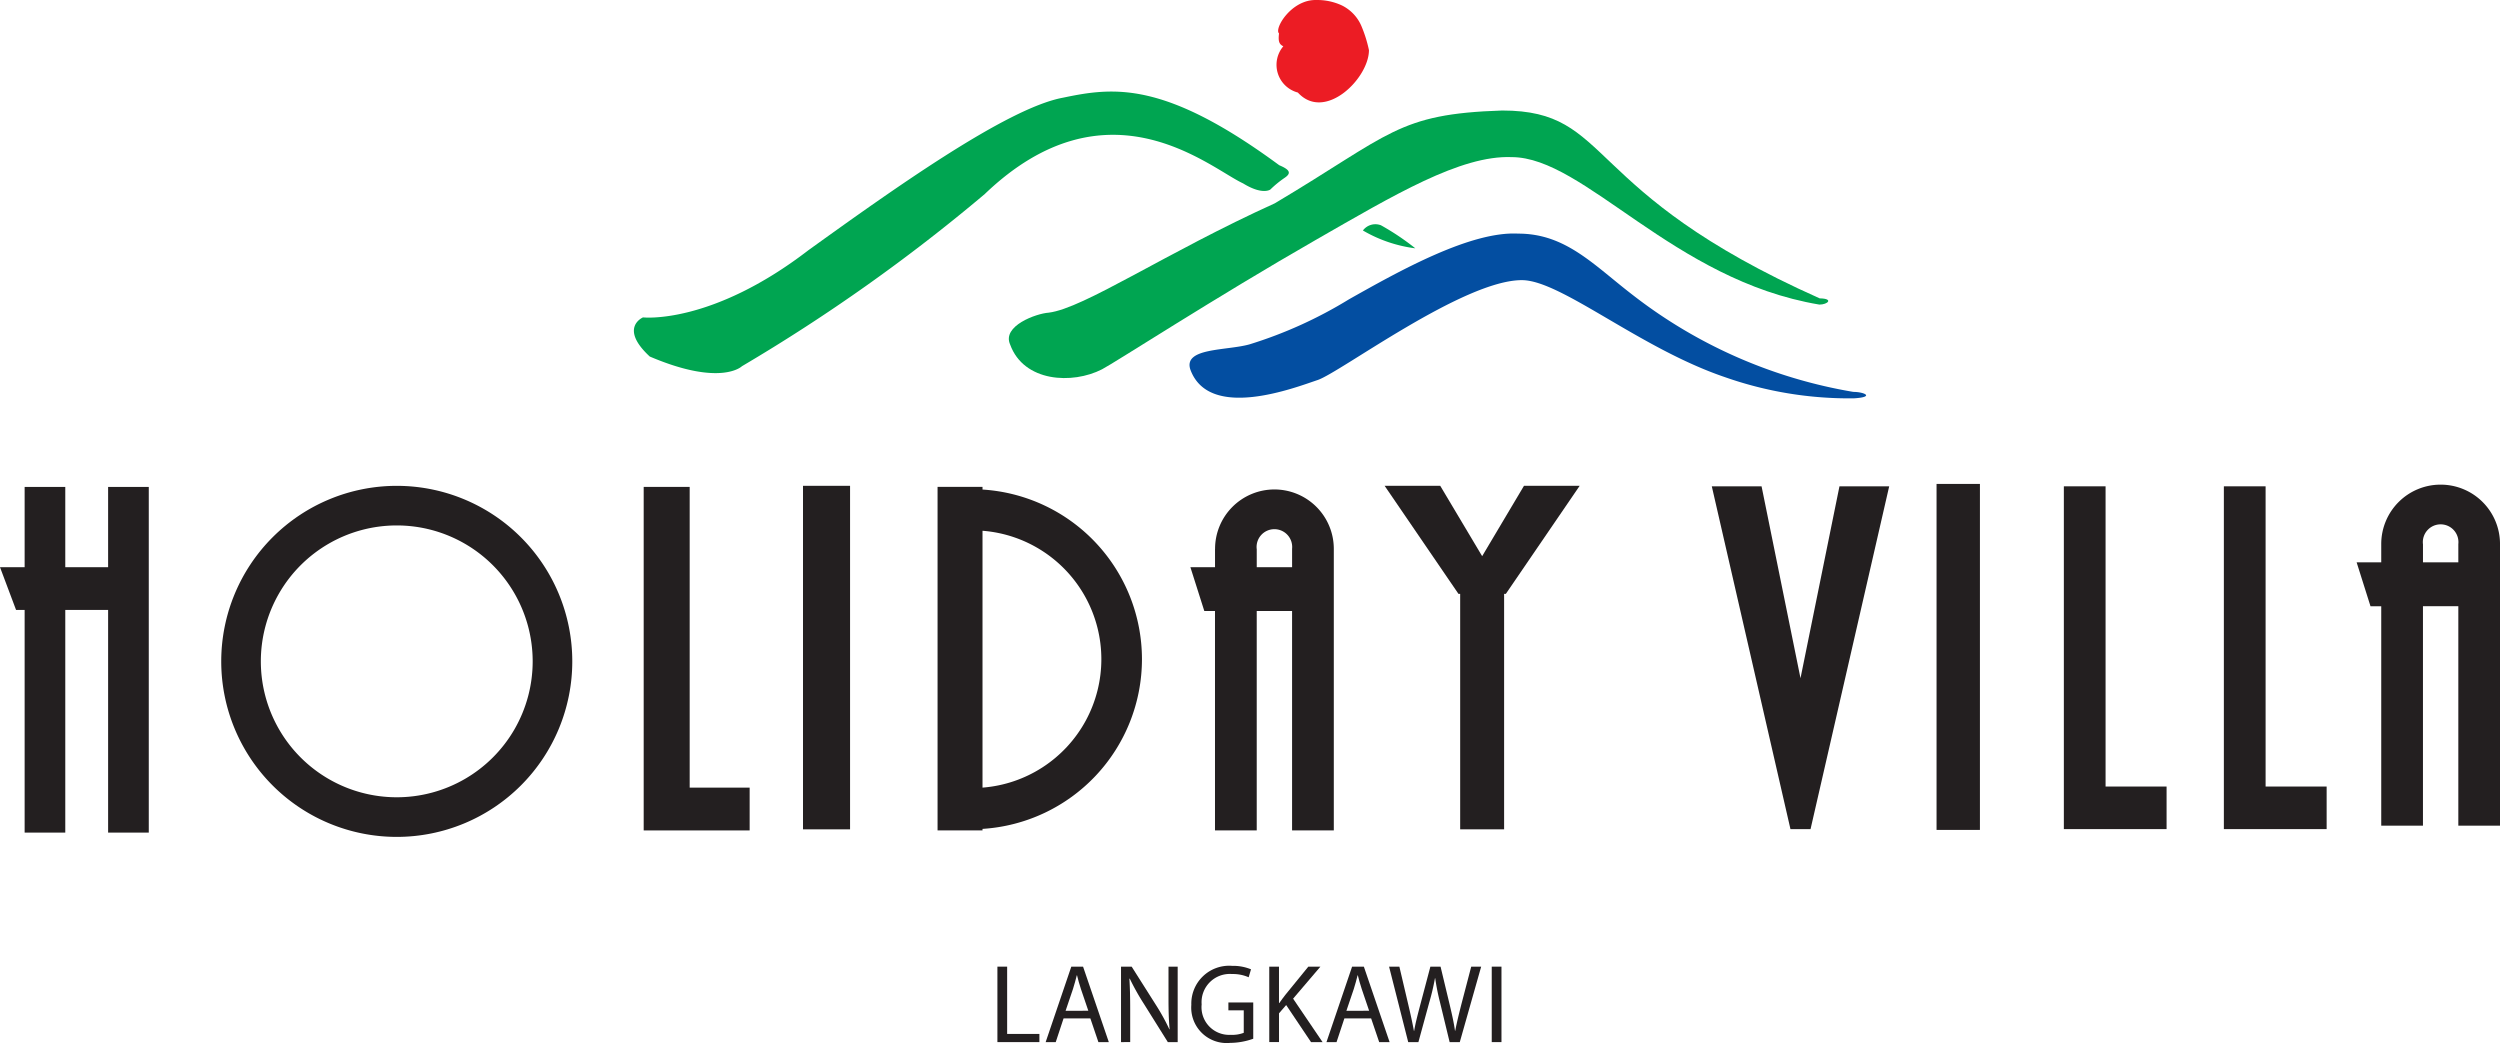
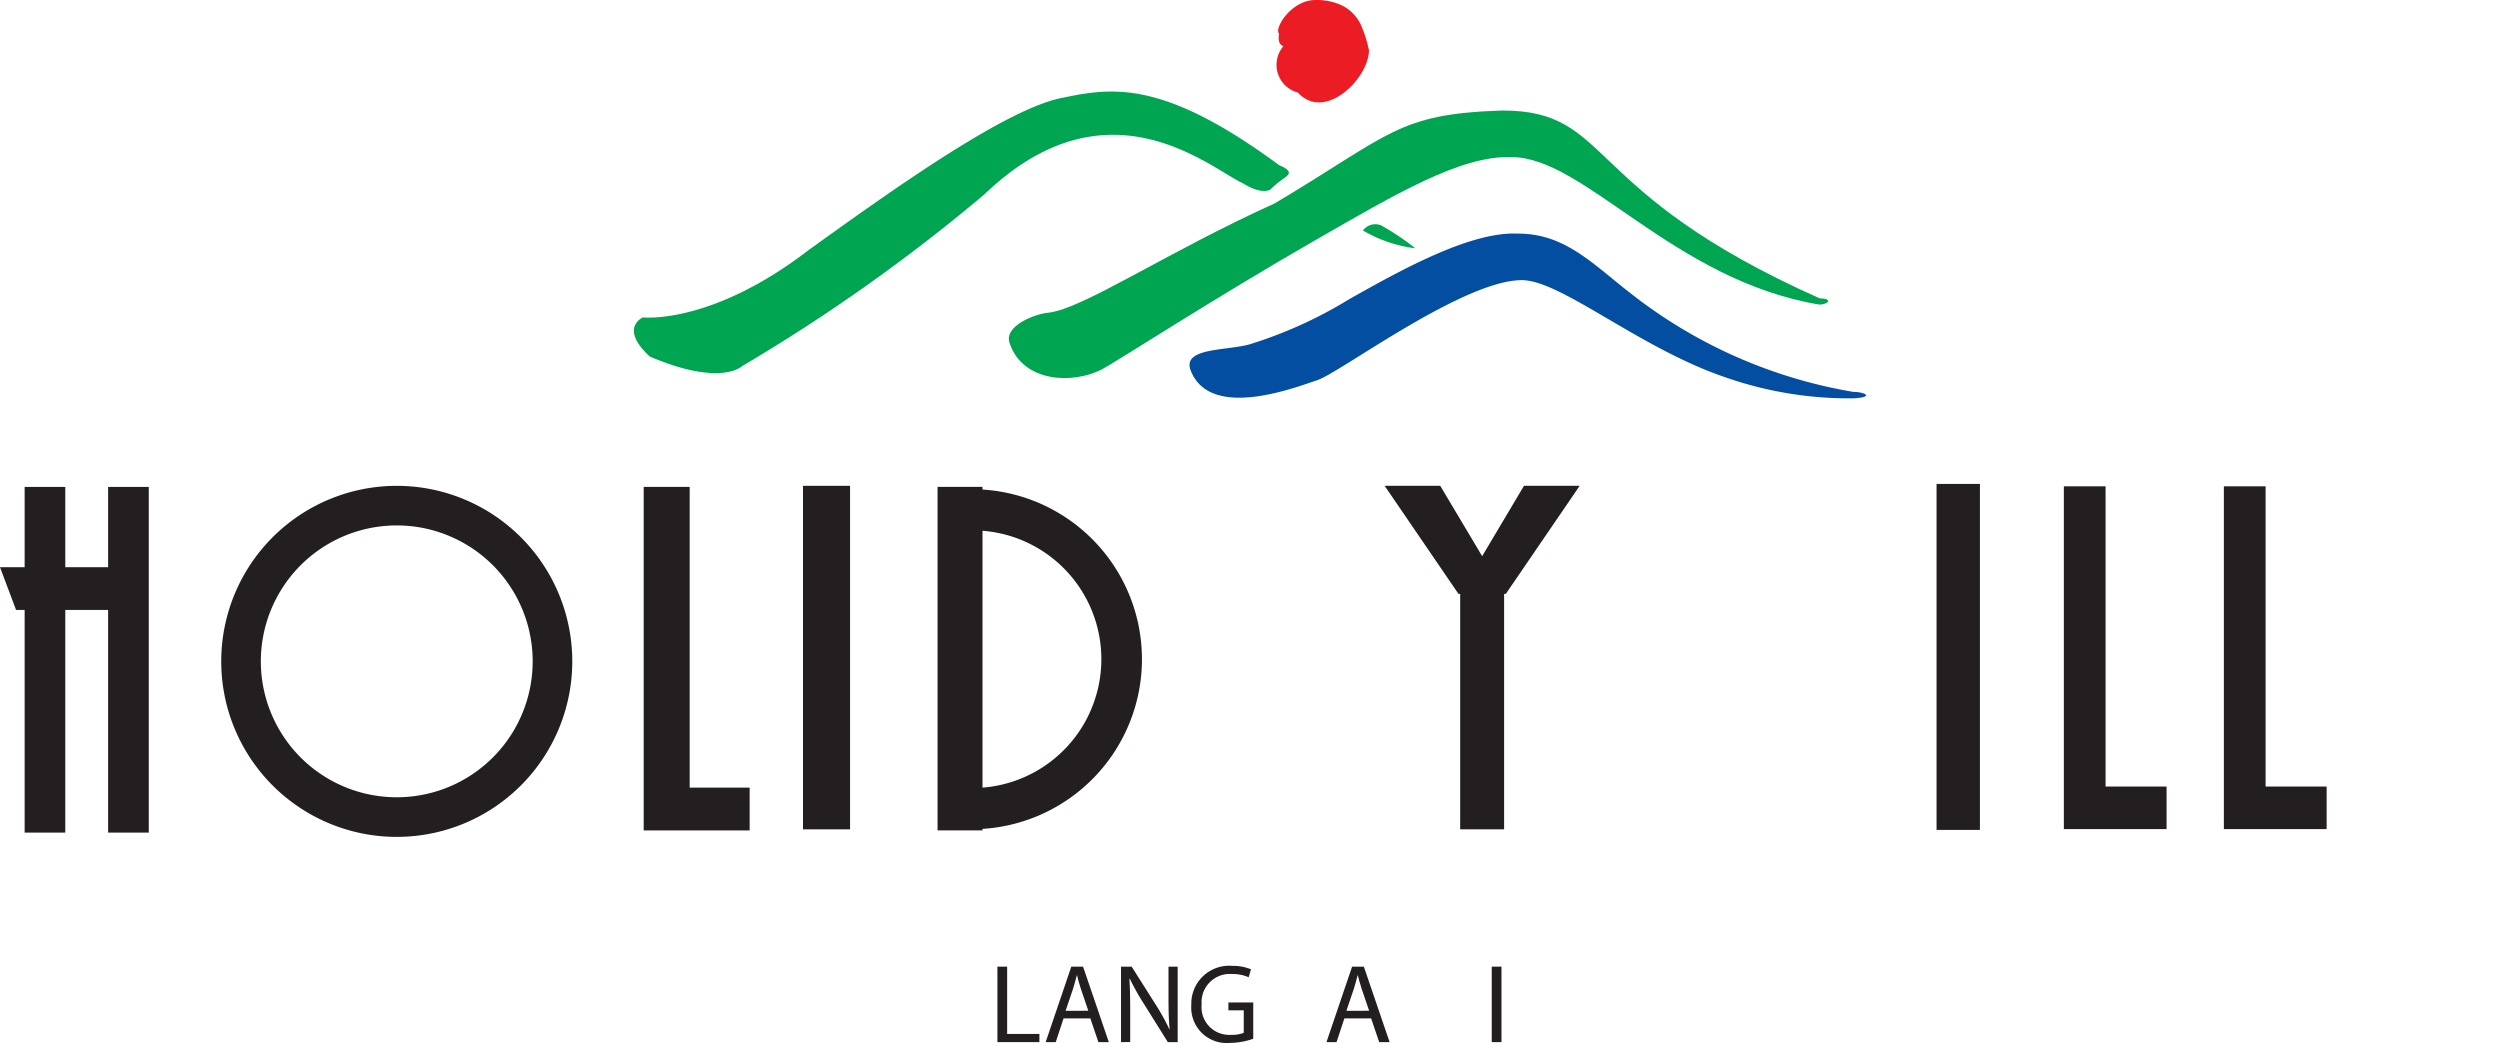
<svg xmlns="http://www.w3.org/2000/svg" id="Layer_1" data-name="Layer 1" width="167.97" height="70.081" viewBox="0 0 167.97 70.081">
  <defs>
    <style>.cls-1{fill:#00a551;}.cls-2{fill:#034ea1;}.cls-3{fill:#ec1c24;}.cls-4{fill:#231f20;}</style>
  </defs>
  <path class="cls-1" d="M43.202,21.325s4.574.518,11.126-4.523c5.497-3.95,13.306-9.55,17.102-10.24,3.402-.713,6.795-1.151,14.519,4.538.731.307.831.54.349.857a7.053,7.053,0,0,0-.945.776s-.516.4-1.836-.413c-2.243-1.037-9.091-7.197-17.351.716a119.484,119.484,0,0,1-16.317,11.57s-1.401,1.393-6.193-.652C41.561,22.016,43.202,21.325,43.202,21.325Z" />
  <path class="cls-1" d="M91.571,15.486a1.044,1.044,0,0,1,1.213-.35,16.854,16.854,0,0,1,2.309,1.549A9.307,9.307,0,0,1,91.571,15.486Z" />
  <path class="cls-1" d="M70.454,21.008c2.359-.284,7.881-4.032,15.202-7.35,7.805-4.646,8.234-6.003,15.269-6.233,7.505,0,5.155,5.41,21.335,12.621.97.019.538.419-.019.419-9.831-1.643-15.782-9.908-20.671-9.908-3.434-.139-7.931,2.564-13.161,5.56-6.766,3.878-13.491,8.243-14.364,8.694-2,1.029-5.261.857-6.174-1.657C67.297,21.895,69.641,21.061,70.454,21.008Z" />
  <path class="cls-2" d="M83.945,23.139a29.267,29.267,0,0,0,6.693-3.03c3.383-1.905,8.165-4.587,11.371-4.412,3.233,0,5.101,2.148,7.797,4.204a33.076,33.076,0,0,0,14.718,6.43c.734,0,1.467.345.043.432a25.171,25.171,0,0,1-8.674-1.424c-5.73-1.944-11.017-6.517-13.643-6.517-3.935,0-12.2,6.205-13.725,6.713s-7.28,2.753-8.546-.701C79.484,23.354,82.386,23.572,83.945,23.139Z" />
  <path class="cls-3" d="M86.223,3.11c-.258-.13-.359-.297-.287-.864C85.589,1.943,86.754-.041,88.44.001A3.923,3.923,0,0,1,90.144.358a2.741,2.741,0,0,1,1.317,1.37,8.847,8.847,0,0,1,.516,1.64c0,1.9-2.965,4.834-4.776,2.85A1.927,1.927,0,0,1,86.223,3.11Z" />
  <polygon class="cls-4" points="7.264 32.714 7.264 38.108 4.386 38.108 4.386 32.714 1.655 32.714 1.655 38.108 0 38.108 1.079 40.98 1.655 40.98 1.655 55.94 4.386 55.94 4.386 40.98 7.264 40.98 7.264 55.94 9.996 55.94 9.996 32.714 7.264 32.714" />
  <path class="cls-4" d="M26.657,32.643a11.793,11.793,0,1,0,.001,0Zm0,20.924a9.132,9.132,0,1,1,.001,0Z" />
  <polygon class="cls-4" points="46.338 52.919 46.338 32.714 43.248 32.714 43.248 55.795 50.367 55.795 50.367 52.919 46.338 52.919" />
  <rect class="cls-4" x="53.952" y="32.641" width="3.162" height="23.081" />
  <path class="cls-4" d="M76.726,44.287A11.426,11.426,0,0,0,66.013,32.892v-.179h-3.02V55.795h3.02v-.104A11.431,11.431,0,0,0,76.726,44.287ZM66.013,52.919V35.661a8.655,8.655,0,0,1,0,17.258Z" />
-   <path class="cls-4" d="M85.625,32.886a3.989,3.989,0,0,0-3.987,3.989l-.003.008v1.225H79.98l.935,2.944h.718V55.795h2.804V41.053h2.375V55.795h2.804v-18.92a3.991,3.991,0,0,0-3.992-3.989Zm1.188,3.998v1.225H84.438V36.883l-.004-.008a1.196,1.196,0,1,1,2.379,0Z" />
-   <path class="cls-4" d="M163.983,32.562a3.989,3.989,0,0,0-3.992,3.986v1.234h-1.654l.932,2.95h.722v14.743h2.803V40.731H165.17v14.743h2.801V36.55A3.988,3.988,0,0,0,163.983,32.562Zm1.187,3.997v1.223h-2.375V36.559l-.003-.009a1.196,1.196,0,1,1,2.379,0Z" />
  <polygon class="cls-4" points="106.135 32.641 102.393 32.641 99.583 37.368 96.767 32.641 93.031 32.641 97.991 39.9 98.106 39.9 98.106 55.722 101.058 55.722 101.058 39.9 101.175 39.9 106.135 32.641" />
  <rect class="cls-4" x="130.113" y="32.514" width="2.914" height="23.246" />
  <polygon class="cls-4" points="141.469 52.846 141.469 32.675 138.666 32.675 138.666 55.706 145.568 55.706 145.568 52.846 141.469 52.846" />
  <polygon class="cls-4" points="152.221 52.846 152.221 32.675 149.417 32.675 149.417 55.706 156.322 55.706 156.322 52.846 152.221 52.846" />
-   <polygon class="cls-4" points="123.59 32.675 126.931 32.675 121.647 55.706 120.297 55.706 115.012 32.675 118.356 32.675 120.972 45.568 123.59 32.675" />
  <path class="cls-4" d="M67.014,64.947h.654v4.521h2.167v.549H67.014Z" />
  <path class="cls-4" d="M71.46,68.422l-.527,1.595h-.677l1.723-5.07h.79l1.73,5.07h-.7l-.541-1.595Zm1.662-.511-.496-1.459c-.113-.331-.188-.632-.263-.925h-.015c-.075.301-.158.609-.256.918l-.497,1.467Z" />
  <path class="cls-4" d="M75.319,70.017v-5.07h.715l1.625,2.565a14.341,14.341,0,0,1,.91,1.648l.015-.008c-.06-.677-.075-1.294-.075-2.084V64.947h.617v5.07h-.662l-1.61-2.573a16.064,16.064,0,0,1-.948-1.693l-.023.008c.038.639.053,1.249.053,2.091v2.166Z" />
  <path class="cls-4" d="M84.203,69.791a4.719,4.719,0,0,1-1.557.279,2.381,2.381,0,0,1-2.603-2.558,2.543,2.543,0,0,1,2.746-2.618,3.135,3.135,0,0,1,1.264.233l-.158.534a2.626,2.626,0,0,0-1.121-.218,1.896,1.896,0,0,0-2.038,2.039,1.858,1.858,0,0,0,1.956,2.046,2.13,2.13,0,0,0,.873-.136V67.881H82.533V67.354h1.67Z" />
-   <path class="cls-4" d="M85.279,64.947h.654v2.445h.022c.135-.196.271-.376.399-.542l1.55-1.903h.812l-1.835,2.151L88.86,70.017h-.775l-1.67-2.49-.481.556v1.933h-.654Z" />
  <path class="cls-4" d="M90.327,68.422,89.8,70.017h-.677l1.722-5.07h.79l1.73,5.07h-.7l-.542-1.595Zm1.662-.511-.496-1.459c-.113-.331-.188-.632-.263-.925h-.015c-.075.301-.158.609-.256.918l-.497,1.467Z" />
-   <path class="cls-4" d="M94.615,70.017l-1.286-5.07h.692l.602,2.565c.15.632.286,1.264.376,1.753h.015c.083-.504.241-1.106.413-1.76l.677-2.558h.684l.617,2.573c.143.602.279,1.204.353,1.738h.015c.105-.557.248-1.121.406-1.753l.669-2.558h.669l-1.437,5.07H97.398l-.639-2.64a15.273,15.273,0,0,1-.331-1.655h-.015a15.812,15.812,0,0,1-.391,1.655l-.722,2.64Z" />
  <path class="cls-4" d="M100.881,64.947v5.07h-.654v-5.07Z" />
</svg>